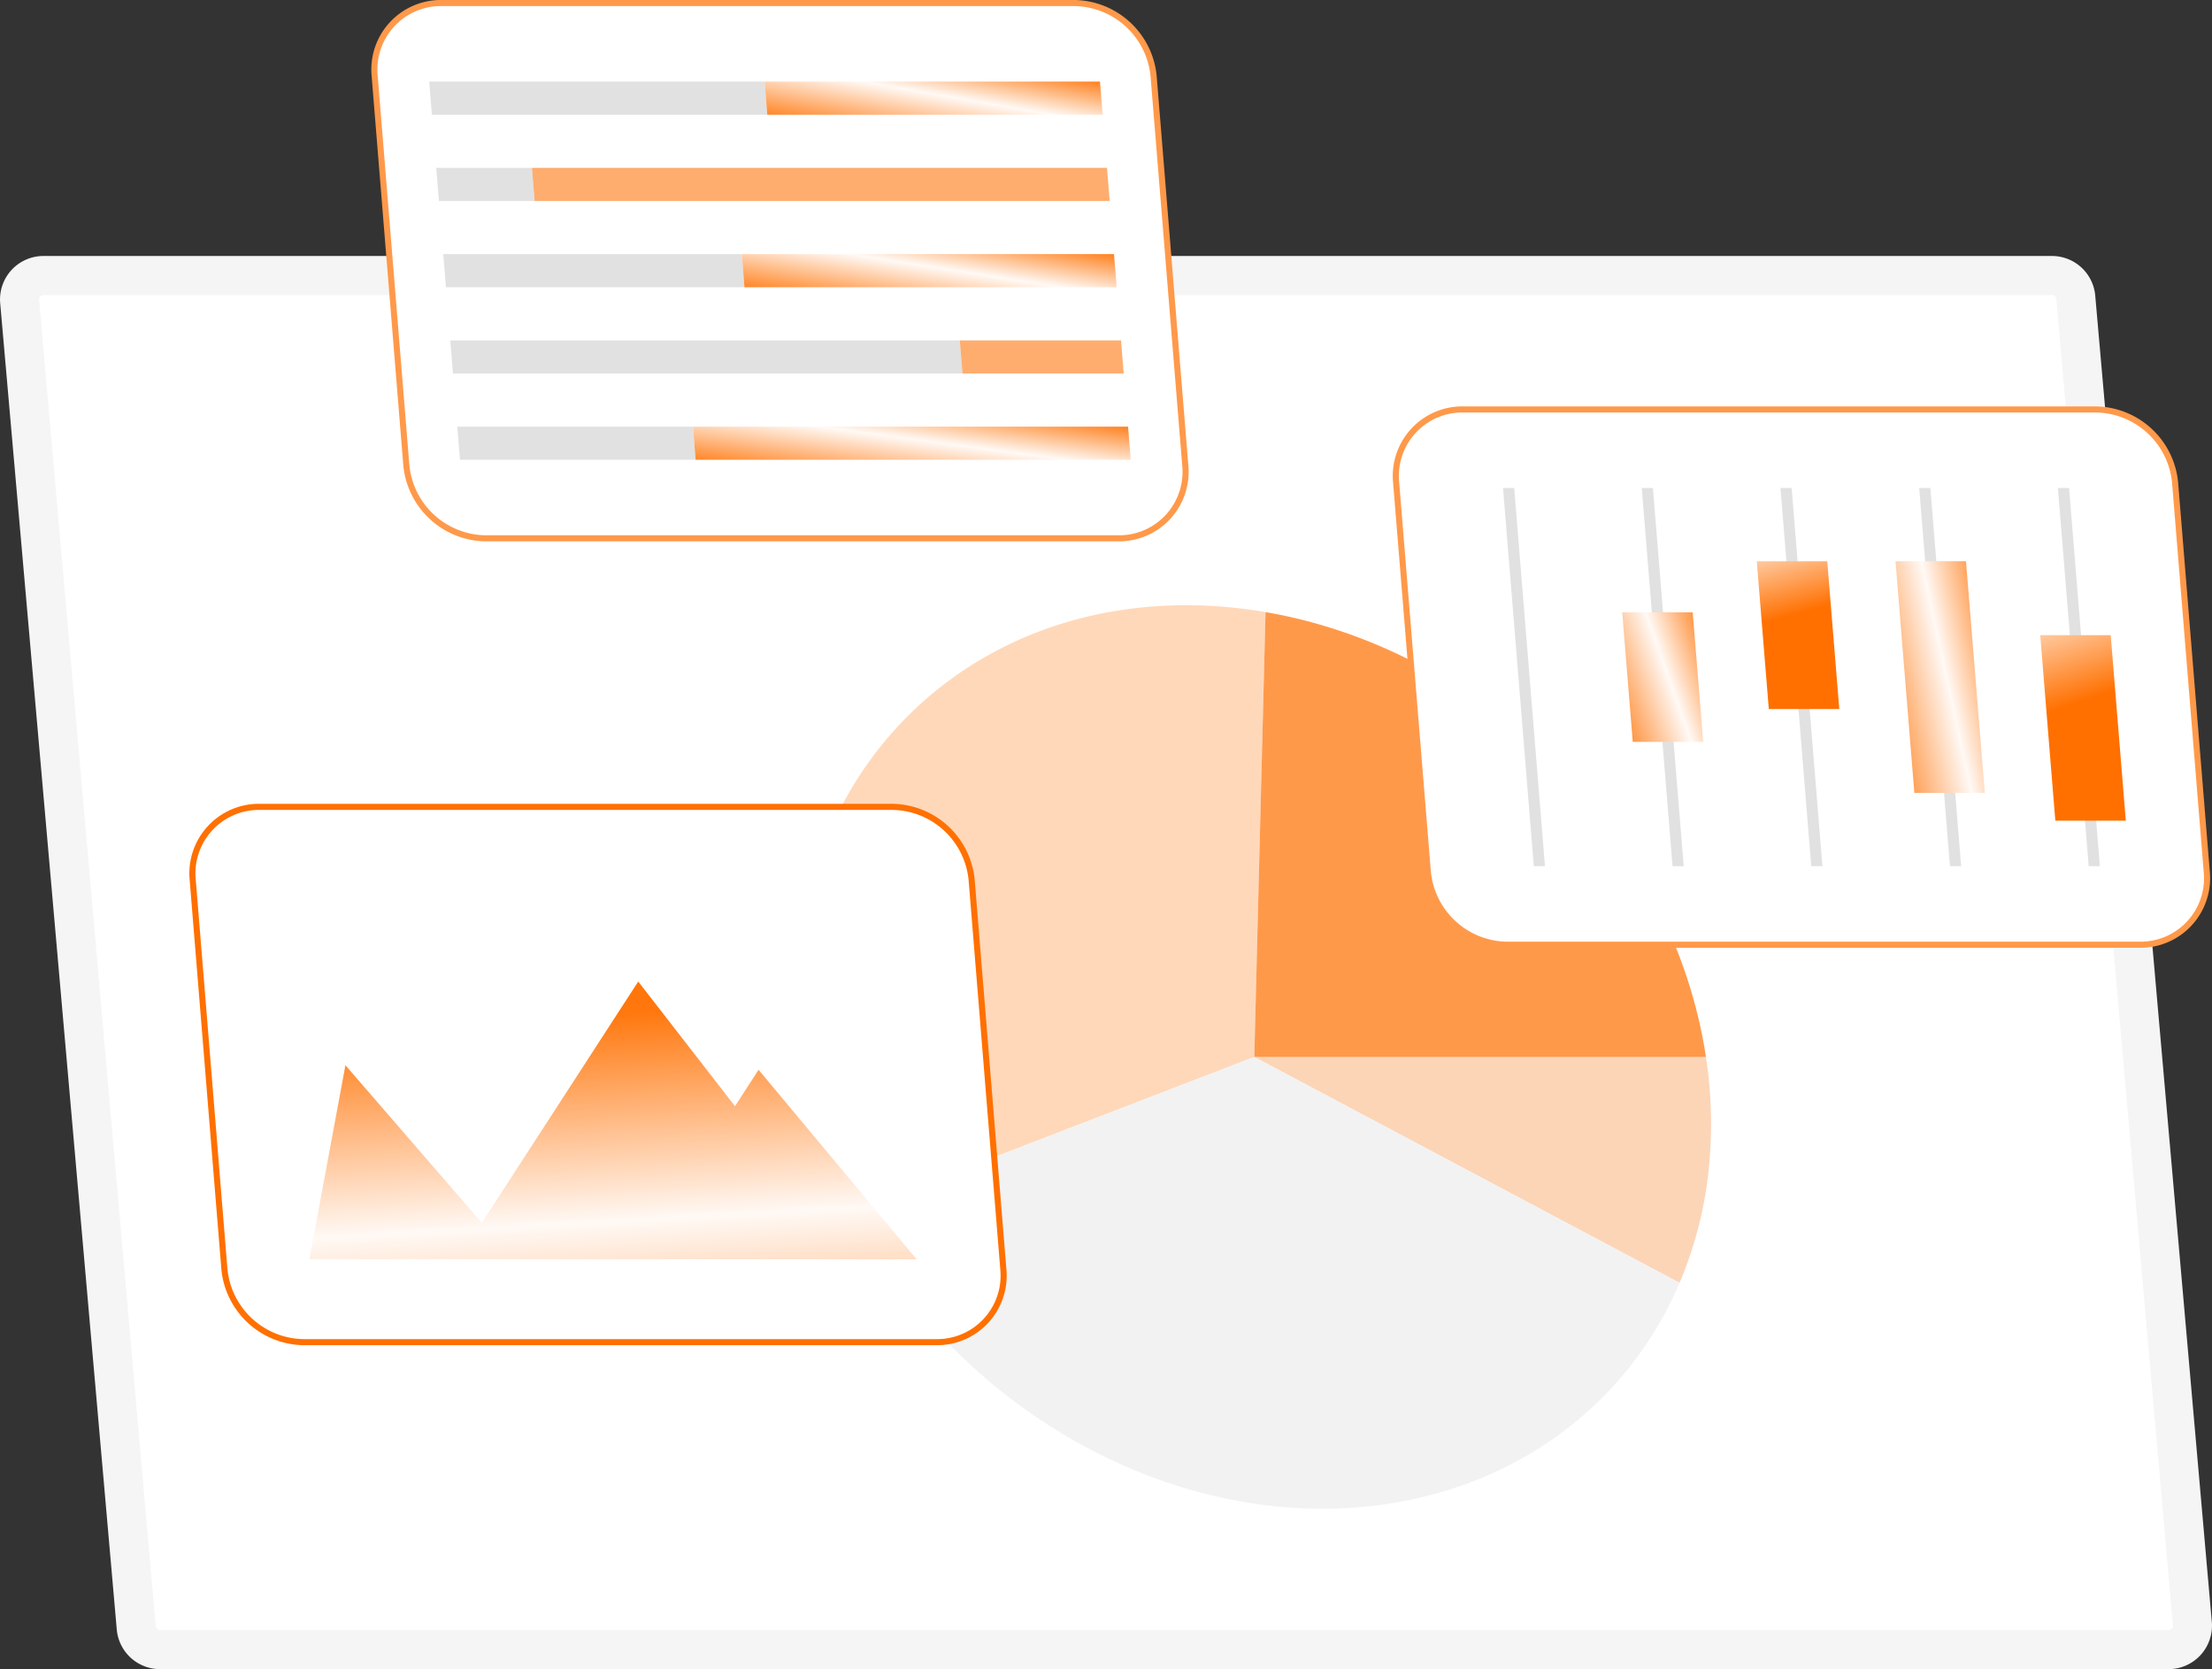
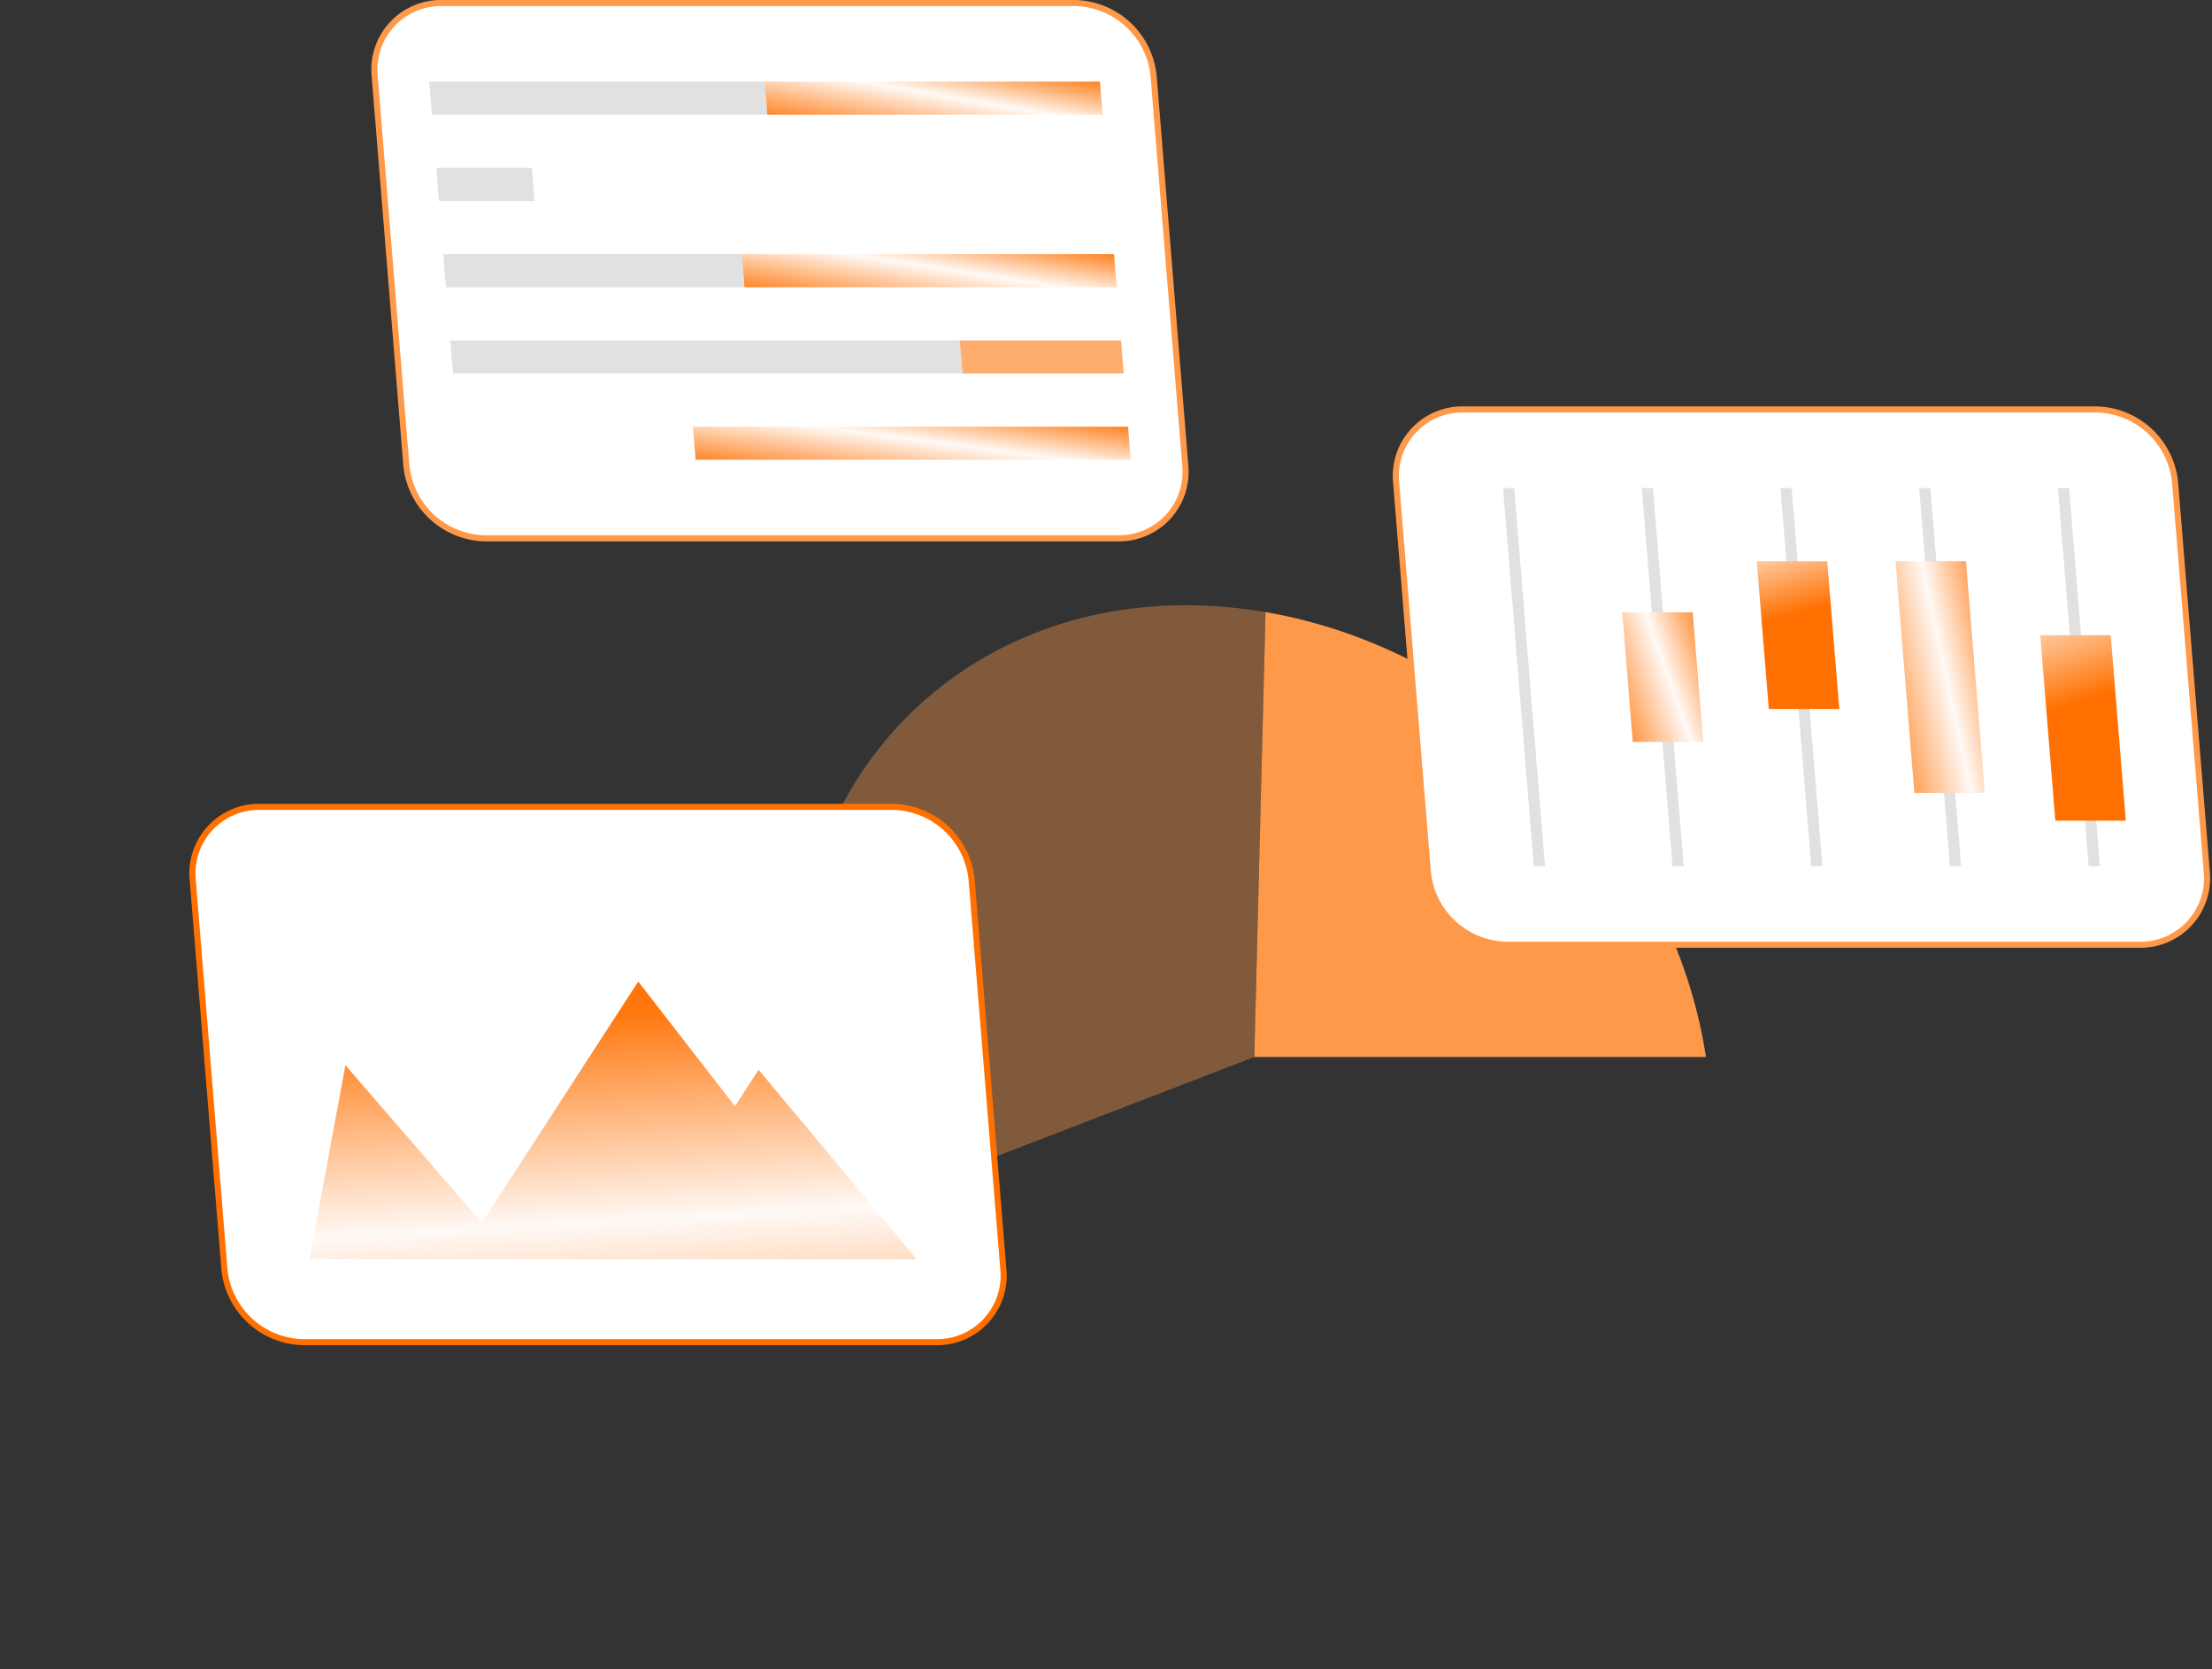
<svg xmlns="http://www.w3.org/2000/svg" xmlns:xlink="http://www.w3.org/1999/xlink" width="565.993" height="427.019" viewBox="0 0 565.993 427.019">
  <rect x="0" y="0" width="565.993" height="427.019" fill="#333333" stroke="none" />
  <defs>
    <linearGradient id="linear-gradient" x1="-0.443" y1="0.5" x2="1.34" y2="-0.507" gradientUnits="objectBoundingBox">
      <stop offset="0" stop-color="#ff7000" />
      <stop offset="0.431" stop-color="#fff9f5" />
      <stop offset="0.757" stop-color="#ff770d" />
      <stop offset="1" stop-color="#ff7000" />
    </linearGradient>
    <linearGradient id="linear-gradient-4" x1="-0.443" y1="0.5" x2="-0.674" y2="-1.011" xlink:href="#linear-gradient" />
    <linearGradient id="linear-gradient-9" x1="0.783" y1="1.824" x2="0.5" y2="-0.45" xlink:href="#linear-gradient" />
  </defs>
  <g id="Group_32176" data-name="Group 32176" transform="translate(-2370.592 -647.491)">
    <g id="Group_31894" data-name="Group 31894" transform="translate(2375.597 717.979)">
      <g id="Group_31891" data-name="Group 31891" transform="translate(0 0)">
-         <path id="Path_8043" data-name="Path 8043" d="M2393.259,975.488l-29.828-339.3a6.117,6.117,0,0,1,6.093-6.65h513.92a6.117,6.117,0,0,1,6.093,5.58l29.829,339.3a6.116,6.116,0,0,1-6.093,6.65H2399.352A6.117,6.117,0,0,1,2393.259,975.488Z" transform="translate(-2363.406 -629.536)" fill="#fff" stroke="#f5f5f5" stroke-width="10" />
-       </g>
+         </g>
      <g id="Group_31893" data-name="Group 31893" transform="translate(199.062 84.351)">
-         <path id="Path_8051" data-name="Path 8051" d="M2471.158,697.721h115.571a112.614,112.614,0,0,1,.581,29.91,100.944,100.944,0,0,1-7.333,27.876Z" transform="translate(-2354.285 -582.147)" fill="#fcd5b7" />
        <path id="Path_8052" data-name="Path 8052" d="M2471.158,772.721l2.876-113.818c27.465,4.718,53.833,18.718,74.437,39.527s34.156,47.125,38.258,74.291Z" transform="translate(-2354.285 -657.147)" fill="#ff994a" />
        <path id="Path_8053" data-name="Path 8053" d="M2548.171,773.878,2445.54,813.406a128.46,128.46,0,0,1-12.939-39.528c-9.576-63.4,34.713-115.574,98.114-115.574a120.291,120.291,0,0,1,20.333,1.756Z" transform="translate(-2431.298 -658.304)" fill="rgba(255,153,74,0.38)" />
-         <path id="Path_8054" data-name="Path 8054" d="M2538.787,697.721l108.819,57.786c-15.227,35.713-50.121,57.786-91.361,57.786-48.473,0-96.63-30.5-120.09-76.044Z" transform="translate(-2421.914 -582.147)" fill="#f2f2f2" />
      </g>
    </g>
    <g id="Group_31907" data-name="Group 31907" transform="translate(2419.062 647.491)">
      <g id="Group_31900" data-name="Group 31900" transform="translate(46.559 0)">
        <g id="Group_31898" data-name="Group 31898">
          <path id="Path_8060" data-name="Path 8060" d="M2552.411,707.7H2390.471a20.708,20.708,0,0,1-20.2-18.686l-8.108-99.571a17.016,17.016,0,0,1,17.165-18.686H2541.26a20.713,20.713,0,0,1,20.209,18.686l8.107,99.571A17.016,17.016,0,0,1,2552.411,707.7Z" transform="translate(-2361.319 -569.977)" fill="#fff" />
          <path id="Path_8061" data-name="Path 8061" d="M2552.924,708.991H2390.984a21.461,21.461,0,0,1-20.982-19.4l-8.1-99.574a17.793,17.793,0,0,1,17.938-19.528h161.937a21.468,21.468,0,0,1,20.985,19.4l8.1,99.574a17.789,17.789,0,0,1-17.939,19.525ZM2379.836,572.048a16.24,16.24,0,0,0-16.387,17.845l8.1,99.574a19.881,19.881,0,0,0,19.431,17.971h161.939a16.236,16.236,0,0,0,16.388-17.845l-8.107-99.574a19.879,19.879,0,0,0-19.431-17.971Z" transform="translate(-2361.833 -570.491)" fill="#ff994a" />
        </g>
        <g id="Group_31899" data-name="Group 31899" transform="translate(14.796 20.874)">
          <path id="Path_8062" data-name="Path 8062" d="M2367.568,586.088h85.813l-.69-8.477h-85.813Z" transform="translate(-2366.879 -577.61)" fill="#e1e1e1" />
          <path id="Path_8063" data-name="Path 8063" d="M2482.649,586.088h-85.813l-.69-8.477h85.814Z" transform="translate(-2310.333 -577.61)" fill="url(#linear-gradient)" />
          <path id="Path_8064" data-name="Path 8064" d="M2368.182,593.615h24.481l-.69-8.478h-24.481Z" transform="translate(-2365.695 -563.068)" fill="#e1e1e1" />
-           <path id="Path_8065" data-name="Path 8065" d="M2523.677,593.615H2376.531l-.69-8.478h147.145Z" transform="translate(-2349.563 -563.068)" fill="#ff994a" opacity="0.8" style="mix-blend-mode: normal;isolation: isolate" />
          <path id="Path_8066" data-name="Path 8066" d="M2368.794,601.141h76.384l-.69-8.478H2368.1Z" transform="translate(-2364.511 -548.526)" fill="#e1e1e1" />
          <path id="Path_8067" data-name="Path 8067" d="M2490.089,601.141h-95.244l-.69-8.478H2489.4Z" transform="translate(-2314.178 -548.526)" fill="url(#linear-gradient)" />
          <path id="Path_8068" data-name="Path 8068" d="M2369.407,608.668h130.364l-.69-8.478H2368.717Z" transform="translate(-2363.327 -533.983)" fill="#e1e1e1" />
          <path id="Path_8069" data-name="Path 8069" d="M2455.13,608.668h-41.262l-.69-8.478h41.262Z" transform="translate(-2277.424 -533.983)" fill="#ff994a" opacity="0.8" style="mix-blend-mode: normal;isolation: isolate" />
-           <path id="Path_8070" data-name="Path 8070" d="M2370.02,616.195h60.294l-.69-8.478H2369.33Z" transform="translate(-2362.142 -519.441)" fill="#e1e1e1" />
          <path id="Path_8071" data-name="Path 8071" d="M2501.916,616.195H2390.583l-.69-8.478h111.333Z" transform="translate(-2322.412 -519.441)" fill="url(#linear-gradient)" />
        </g>
      </g>
      <g id="Group_31903" data-name="Group 31903" transform="translate(307.924 103.971)">
        <g id="Group_31901" data-name="Group 31901">
          <path id="Path_8072" data-name="Path 8072" d="M2627.911,707.7H2465.974a20.713,20.713,0,0,1-20.208-18.686l-8.1-99.571a17.011,17.011,0,0,1,17.162-18.686h161.939a20.707,20.707,0,0,1,20.2,18.686l8.108,99.571A17.016,17.016,0,0,1,2627.911,707.7Z" transform="translate(-2436.819 -569.977)" fill="#fff" />
          <path id="Path_8073" data-name="Path 8073" d="M2628.425,708.991H2466.489a21.46,21.46,0,0,1-20.982-19.4l-8.108-99.574a17.793,17.793,0,0,1,17.939-19.528h161.939a21.465,21.465,0,0,1,20.982,19.4l8.106,99.574a17.792,17.792,0,0,1-17.941,19.525ZM2455.338,572.048a16.236,16.236,0,0,0-16.388,17.845l8.107,99.574a19.879,19.879,0,0,0,19.431,17.971h161.937a16.236,16.236,0,0,0,16.387-17.845l-8.1-99.574a19.879,19.879,0,0,0-19.431-17.971Z" transform="translate(-2437.334 -570.491)" fill="#ff994a" />
        </g>
        <g id="Group_31902" data-name="Group 31902" transform="translate(21.818 20.874)">
          <path id="Path_8074" data-name="Path 8074" d="M2481.895,674.364h-2.858l-7.877-96.754h2.859Z" transform="translate(-2393.797 -577.61)" fill="#e1e1e1" />
          <path id="Path_8075" data-name="Path 8075" d="M2490.205,621.807H2472.17l-3.078-37.8h18.035Z" transform="translate(-2397.792 -565.257)" fill="url(#linear-gradient-4)" />
          <path id="Path_8076" data-name="Path 8076" d="M2469.79,674.364h-2.859l-7.877-96.754h2.858Z" transform="translate(-2417.186 -577.61)" fill="#e1e1e1" />
          <path id="Path_8077" data-name="Path 8077" d="M2478.082,621.6h-18.034l-2.7-33.137h18.035Z" transform="translate(-2420.48 -556.65)" fill="url(#linear-gradient)" />
          <path id="Path_8078" data-name="Path 8078" d="M2457.683,674.364h-2.859l-7.876-96.754h2.857Z" transform="translate(-2440.575 -577.61)" fill="#e1e1e1" />
          <path id="Path_8079" data-name="Path 8079" d="M2464.663,605.454h-18.035l-1.852-22.751h18.035Z" transform="translate(-2444.775 -567.771)" fill="url(#linear-gradient-4)" />
          <path id="Path_8080" data-name="Path 8080" d="M2494,674.364h-2.858l-7.876-96.754h2.858Z" transform="translate(-2370.407 -577.61)" fill="#e1e1e1" />
          <path id="Path_8081" data-name="Path 8081" d="M2504.058,643.265h-18.035L2481.2,584h18.035Z" transform="translate(-2374.402 -565.257)" fill="url(#linear-gradient)" />
          <path id="Path_8082" data-name="Path 8082" d="M2506.106,674.364h-2.858l-7.877-96.754h2.858Z" transform="translate(-2347.019 -577.61)" fill="#e1e1e1" />
          <path id="Path_8083" data-name="Path 8083" d="M2515.727,637.911h-18.034l-3.864-47.461h18.036Z" transform="translate(-2350 -552.802)" fill="url(#linear-gradient-4)" />
        </g>
      </g>
      <g id="Group_31906" data-name="Group 31906" transform="translate(0 205.648)">
        <g id="Group_31904" data-name="Group 31904">
          <path id="Path_8084" data-name="Path 8084" d="M2568.811,812.84H2406.871a20.705,20.705,0,0,1-20.205-18.683l-8.107-99.574a17.013,17.013,0,0,1,17.165-18.683H2557.66a20.71,20.71,0,0,1,20.207,18.683l8.1,99.574A17.011,17.011,0,0,1,2568.811,812.84Z" transform="translate(-2377.716 -675.119)" fill="#fff" />
          <path id="Path_8085" data-name="Path 8085" d="M2569.325,814.13H2407.385a21.459,21.459,0,0,1-20.982-19.4l-8.108-99.574a17.793,17.793,0,0,1,17.942-19.528h161.937a21.461,21.461,0,0,1,20.981,19.4l8.107,99.571a17.784,17.784,0,0,1-17.938,19.525ZM2396.238,677.19a16.236,16.236,0,0,0-16.388,17.845l8.1,99.571a19.881,19.881,0,0,0,19.431,17.971h161.939a16.24,16.24,0,0,0,16.388-17.842l-8.107-99.574a19.877,19.877,0,0,0-19.431-17.971Z" transform="translate(-2378.23 -675.633)" fill="#ff7000" />
        </g>
        <g id="Group_31905" data-name="Group 31905" transform="translate(30.703 21.962)">
          <path id="Path_8086" data-name="Path 8086" d="M2397.915,712.551l34.9,40.326,40.024-61.74,24.753,31.9,6.039-9.317,40.458,48.49-155.388-.058Z" transform="translate(-2388.702 -667.64)" fill="url(#linear-gradient-9)" />
          <path id="Path_8087" data-name="Path 8087" d="M2514.427,730.537l-16.221,34.736-51.739-82.149L2422.1,735.293l-7.808-12.4L2388.7,777.7l155.379-.077Z" transform="translate(-2388.698 -683.123)" fill="url(#linear-gradient-9)" />
        </g>
      </g>
    </g>
  </g>
</svg>